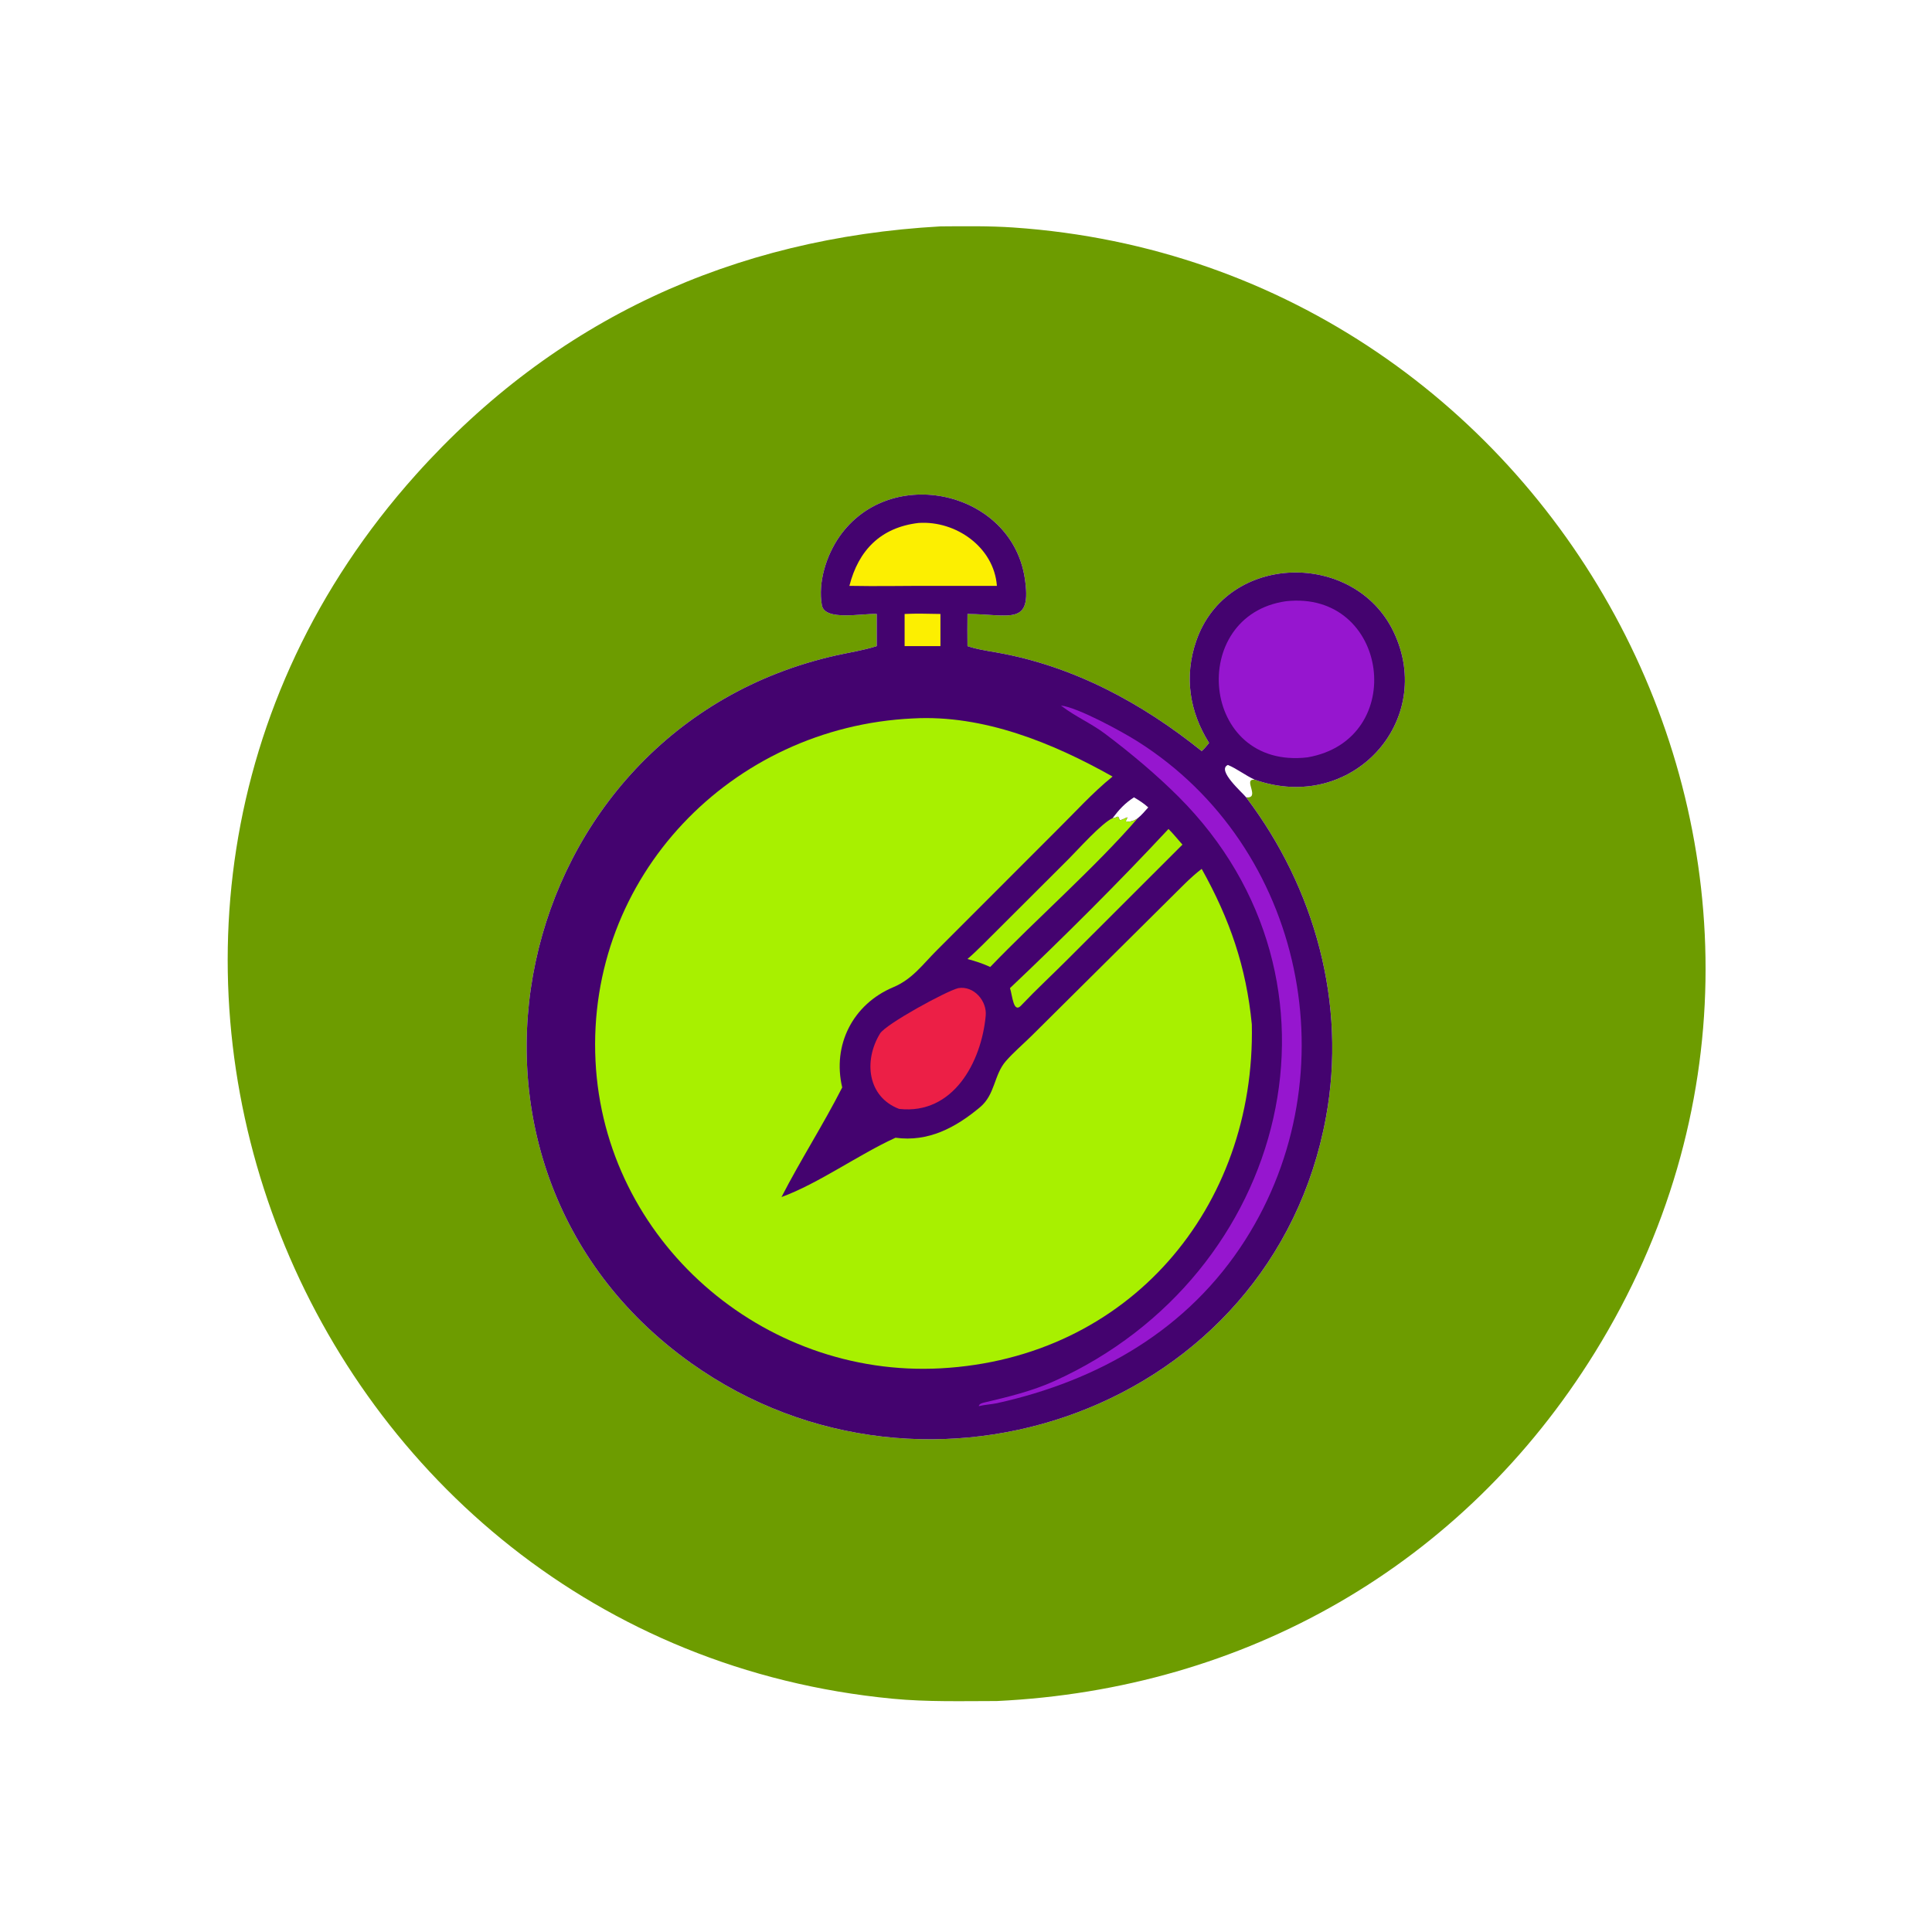
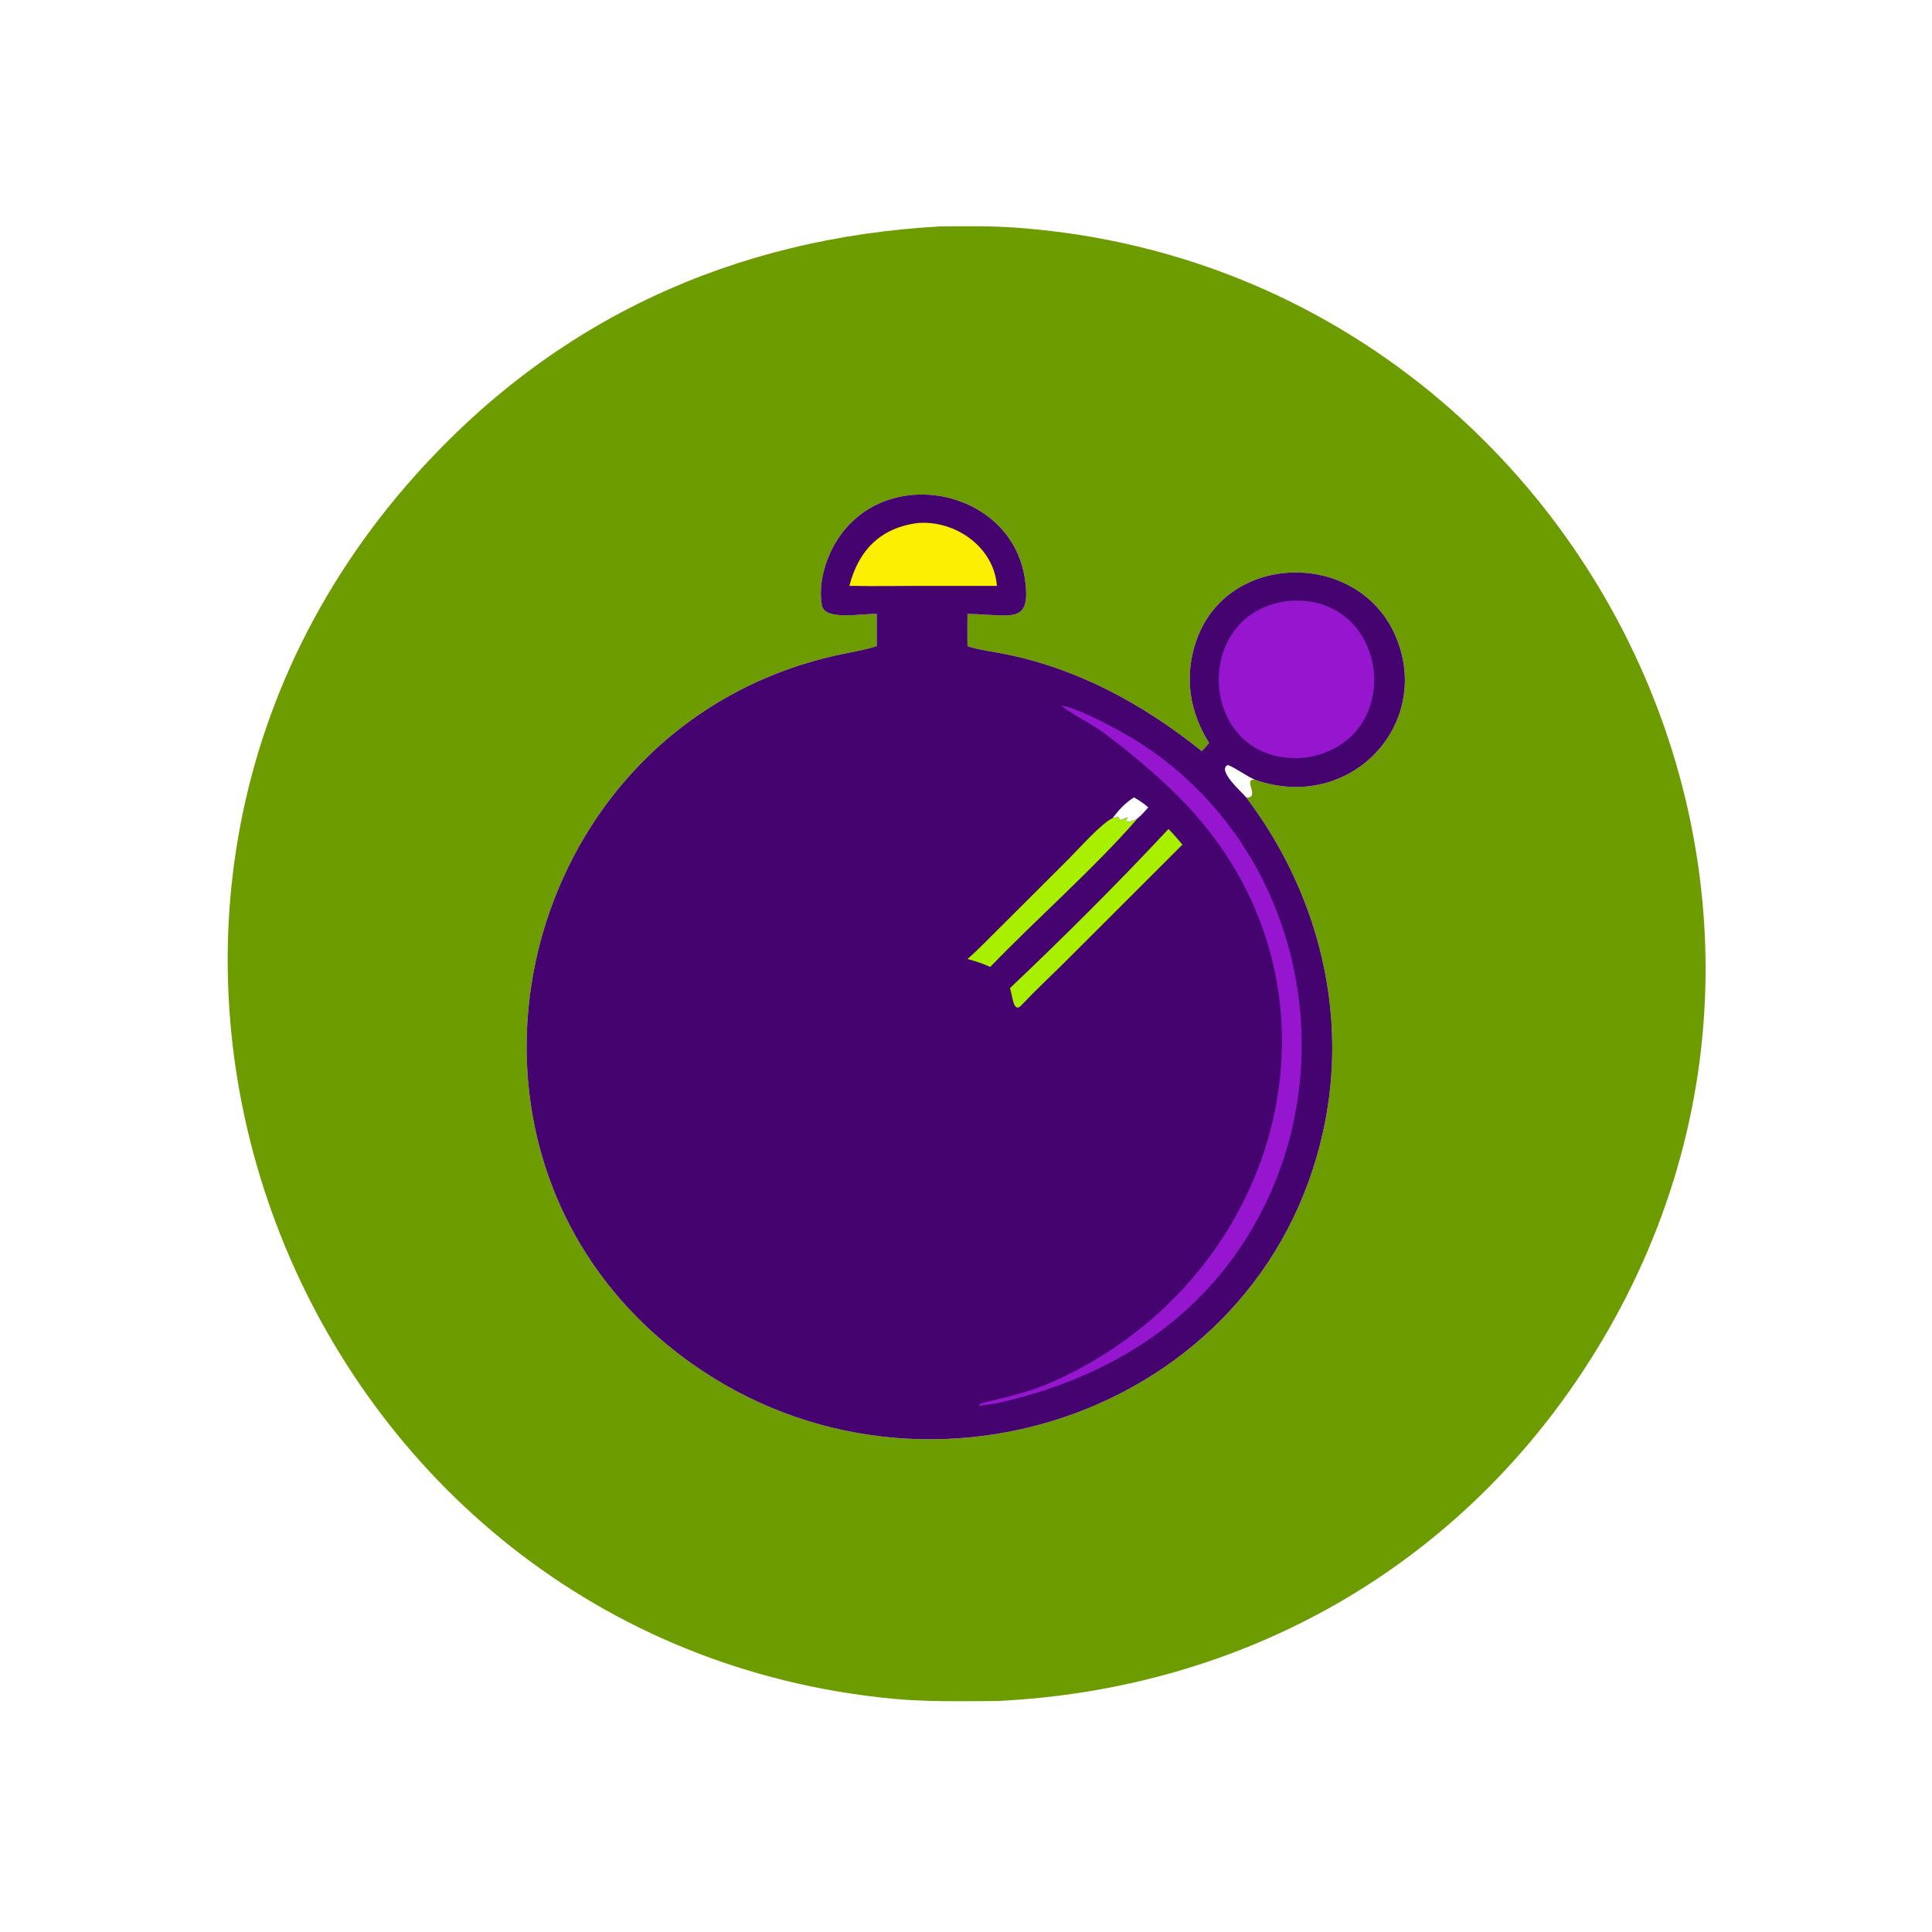
<svg xmlns="http://www.w3.org/2000/svg" width="1024" height="1024">
  <path fill="#6D9C00" d="M498.45 119.99c12.88-.092 25.87-.286 38.726.594 290.428 19.881 464.412 343.716 308.136 596.258-69.946 113.032-185.584 178.488-316.934 184.74-18.416.024-36.992.532-55.35-1.23C159.344 870.222 5.848 491.126 220.4 251.626c73.768-82.344 168.272-125.493 278.05-131.635zm-33.762 205.422v17.042c-7.064 2.252-14.356 3.324-21.572 4.94-173.518 38.864-225.5 269.224-76.822 375.07 125.018 89.002 308.228 24.464 336.532-130.472 10.962-60.016-5.86-121.244-42.348-169.388 7.482.726-1.106-9.146 3.66-9.32l.886-.04c51.696 18.224 96.074-31.36 73.628-78.326-20.676-43.258-88.444-42.236-104.626 4.828-6.48 18.852-3.598 37.434 6.822 54.02-1.246 1.556-2.45 2.99-3.922 4.336-31.93-25.672-68.304-45.21-108.93-52.32-5.18-.906-10.218-1.608-15.21-3.328-.086-5.682-.046-11.36 0-17.042 22.826.136 34.35 6.636 30.328-19.174-7.192-46.134-71.214-60.46-98.186-21.846-6.908 9.886-11.472 24.224-9.324 36.354 1.514 8.552 21.248 4.3 29.084 4.666z" />
  <path fill="#44036F" d="M464.688 325.412c-7.836-.366-27.57 3.886-29.084-4.666-2.148-12.13 2.416-26.468 9.324-36.354 26.972-38.614 90.994-24.288 98.186 21.846 4.022 25.81-7.502 19.31-30.328 19.174-.046 5.682-.086 11.36 0 17.042 4.992 1.72 10.03 2.422 15.21 3.328 40.626 7.11 77 26.648 108.93 52.32 1.472-1.346 2.676-2.78 3.922-4.336-10.42-16.586-13.302-35.168-6.822-54.02 16.182-47.064 83.95-48.086 104.626-4.828 22.446 46.966-21.932 96.55-73.628 78.326l-.886.04c-4.766.174 3.822 10.046-3.66 9.32 36.488 48.144 53.31 109.372 42.348 169.388-28.304 154.936-211.514 219.474-336.532 130.472-148.678-105.846-96.696-336.206 76.822-375.07 7.216-1.616 14.508-2.688 21.572-4.94v-17.042zm124.998 108.232c2.36.17 2.872-2.456 3.718 1.02 1.266.182 3.816-1.662 4.166-1.368l-.93 2.018c2.144.574 4.702-.372 6.426-1.67 2.034-1.592 3.776-3.802 5.532-5.698-2.346-2.162-4.842-3.718-7.578-5.342-4.908 3.216-7.774 6.38-11.334 11.04zm70.792-11.04c7.482.726-1.106-9.146 3.66-9.32l.886-.04c-4.962-2.242-9.306-5.764-14.216-7.802-6.15 2.698 7.768 14.71 9.67 17.162z" />
-   <path fill="#FCEF01" d="M479.464 325.412c6.316-.316 12.666-.088 18.986 0v17.042h-18.986v-17.042z" />
  <path fill="#A8F000" d="M589.686 433.644c2.36.17 2.872-2.456 3.718 1.02 1.266.182 3.816-1.662 4.166-1.368l-.93 2.018c2.144.574 4.702-.372 6.426-1.67-22.694 26.206-53.512 53.166-78.226 78.87-3.922-1.816-7.888-3.096-12.054-4.226 5.634-4.87 10.8-10.378 16.12-15.594l37.376-37.304c5.232-5.216 17.538-19.092 23.404-21.746zm29.636 5.724c2.596 2.58 4.964 5.562 7.402 8.302l-61.026 60.972c-7.962 7.988-16.282 15.652-24.044 23.834-4.594 5.48-4.984-4.814-6.342-8.752 27.836-26.354 58.138-56.54 84.01-84.356z" />
  <path fill="#FCEF01" d="M486.796 277.18c19.79-1.378 40.048 12.828 41.582 33.338H493.75c-14.512-.028-29.05.288-43.556 0 4.79-18.806 16.57-30.97 36.602-33.338z" />
-   <path fill="#EC1F46" d="M507.9 523.724c8.25-1.39 15.266 6.774 14.548 14.594-2.238 24.418-17.092 52.642-45.9 49.428-16.84-6.408-18.868-25.614-10.116-39.938 3.096-5.066 35.166-22.546 41.468-24.084z" />
  <path fill="#9616CF" d="M562.326 373.954c8.7.894 32.164 13.674 40.538 18.962 88.704 56.012 113.048 176.508 57.142 264.3-30.344 47.652-77.826 74.594-131.628 86.516-3.184.636-6.422.78-9.588 1.552.148-1.22 1.776-1.654 2.826-1.9 12.642-2.978 25.36-6.026 37.264-11.41 124.104-56.136 163.332-212.132 65.776-309.68-11.774-11.772-25.662-23.404-39.008-33.422-7.202-5.406-15.604-9.052-22.754-14.482l-.568-.436zm119.228-55.284c54.664-6.06 65.242 73.43 11.432 82.748-56.936 6.676-63.874-75.24-11.432-82.748z" />
-   <path fill="#A8F000" d="M483.906 380.786c37.266-2.074 73.96 12.912 105.78 30.802-10.682 8.628-19.91 18.956-29.676 28.578l-63.584 63.624c-7.612 7.6-12.842 15.198-22.992 19.464-21.308 8.956-32.404 30.532-27.038 53.116-10.028 19.702-22.076 38.402-32.19 58.094 19.566-7.136 40.788-22.48 60.43-31.446 17.318 2.382 31.824-5.28 44.872-16.234 7.982-6.702 7.252-17.082 13.616-24.366 4.15-4.75 9.218-9.026 13.71-13.468l73.082-72.558c5.468-5.322 10.93-11.266 17.01-15.87 14.87 26.658 23.61 51.896 26.57 82.416 2.068 97.338-65.314 176.928-164.942 182.308-94.52 5.106-178.244-67.814-182.918-162.934-4.79-97.514 71.95-177.044 168.27-181.526z" />
</svg>